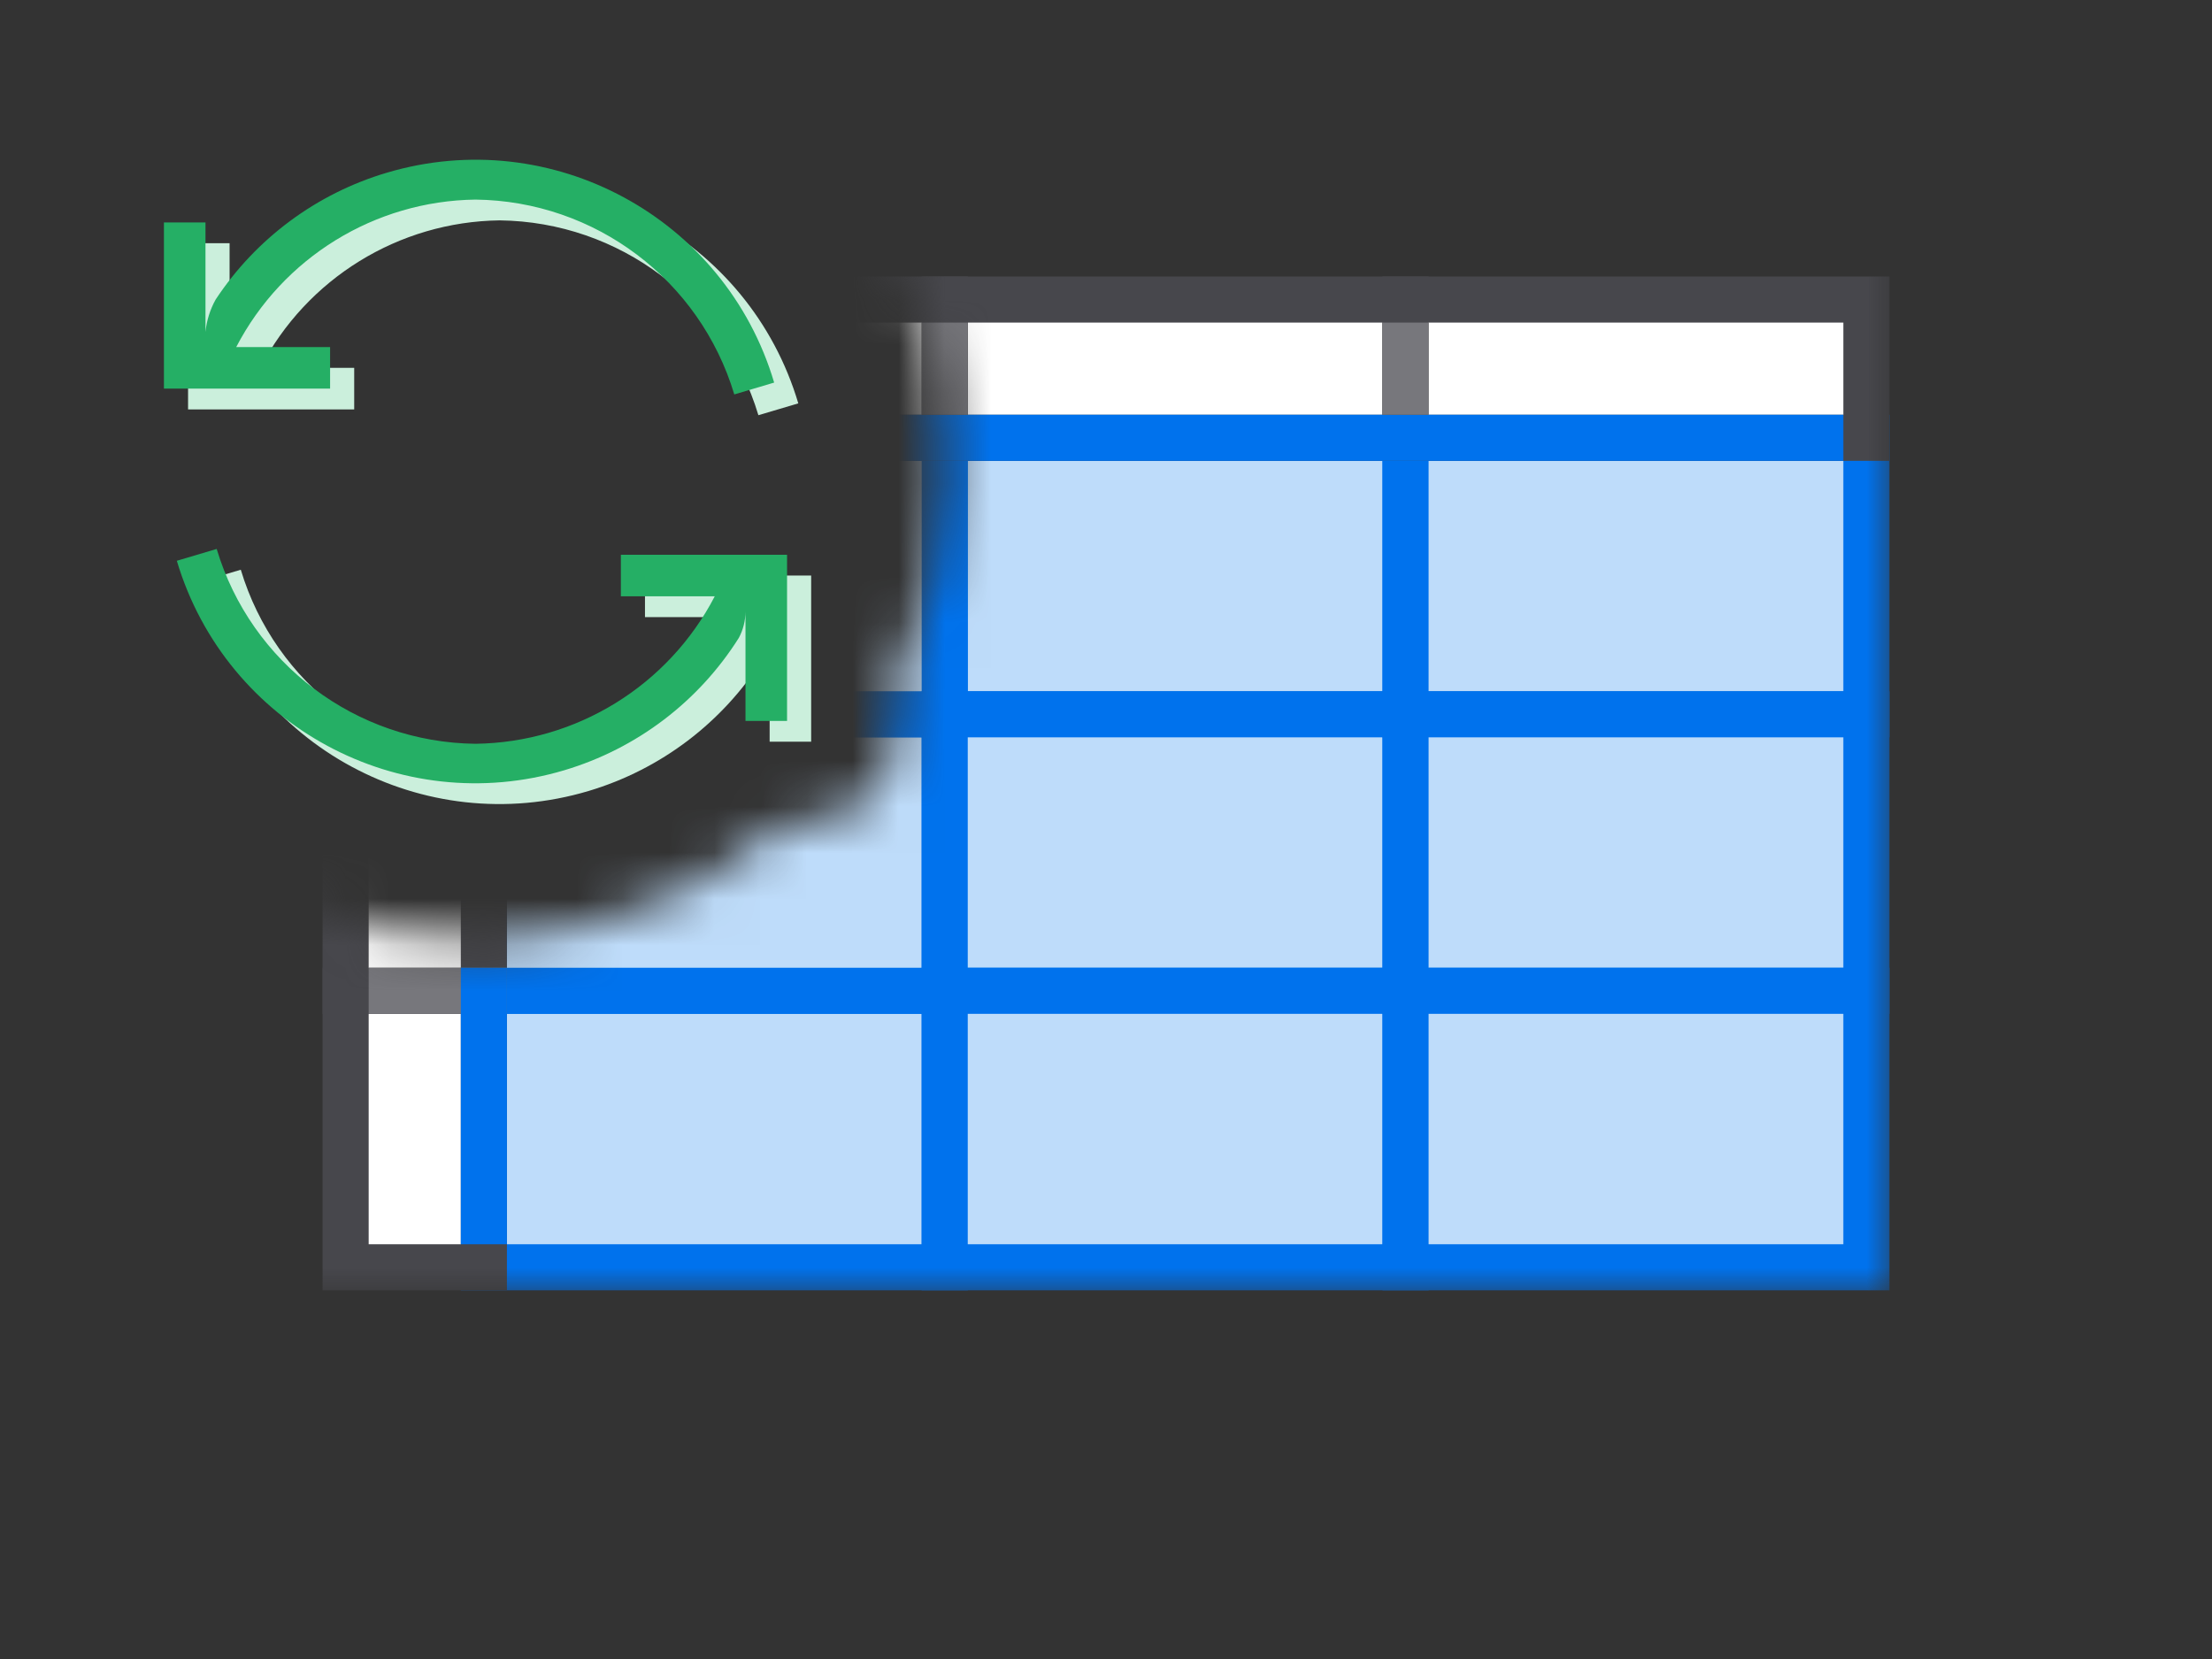
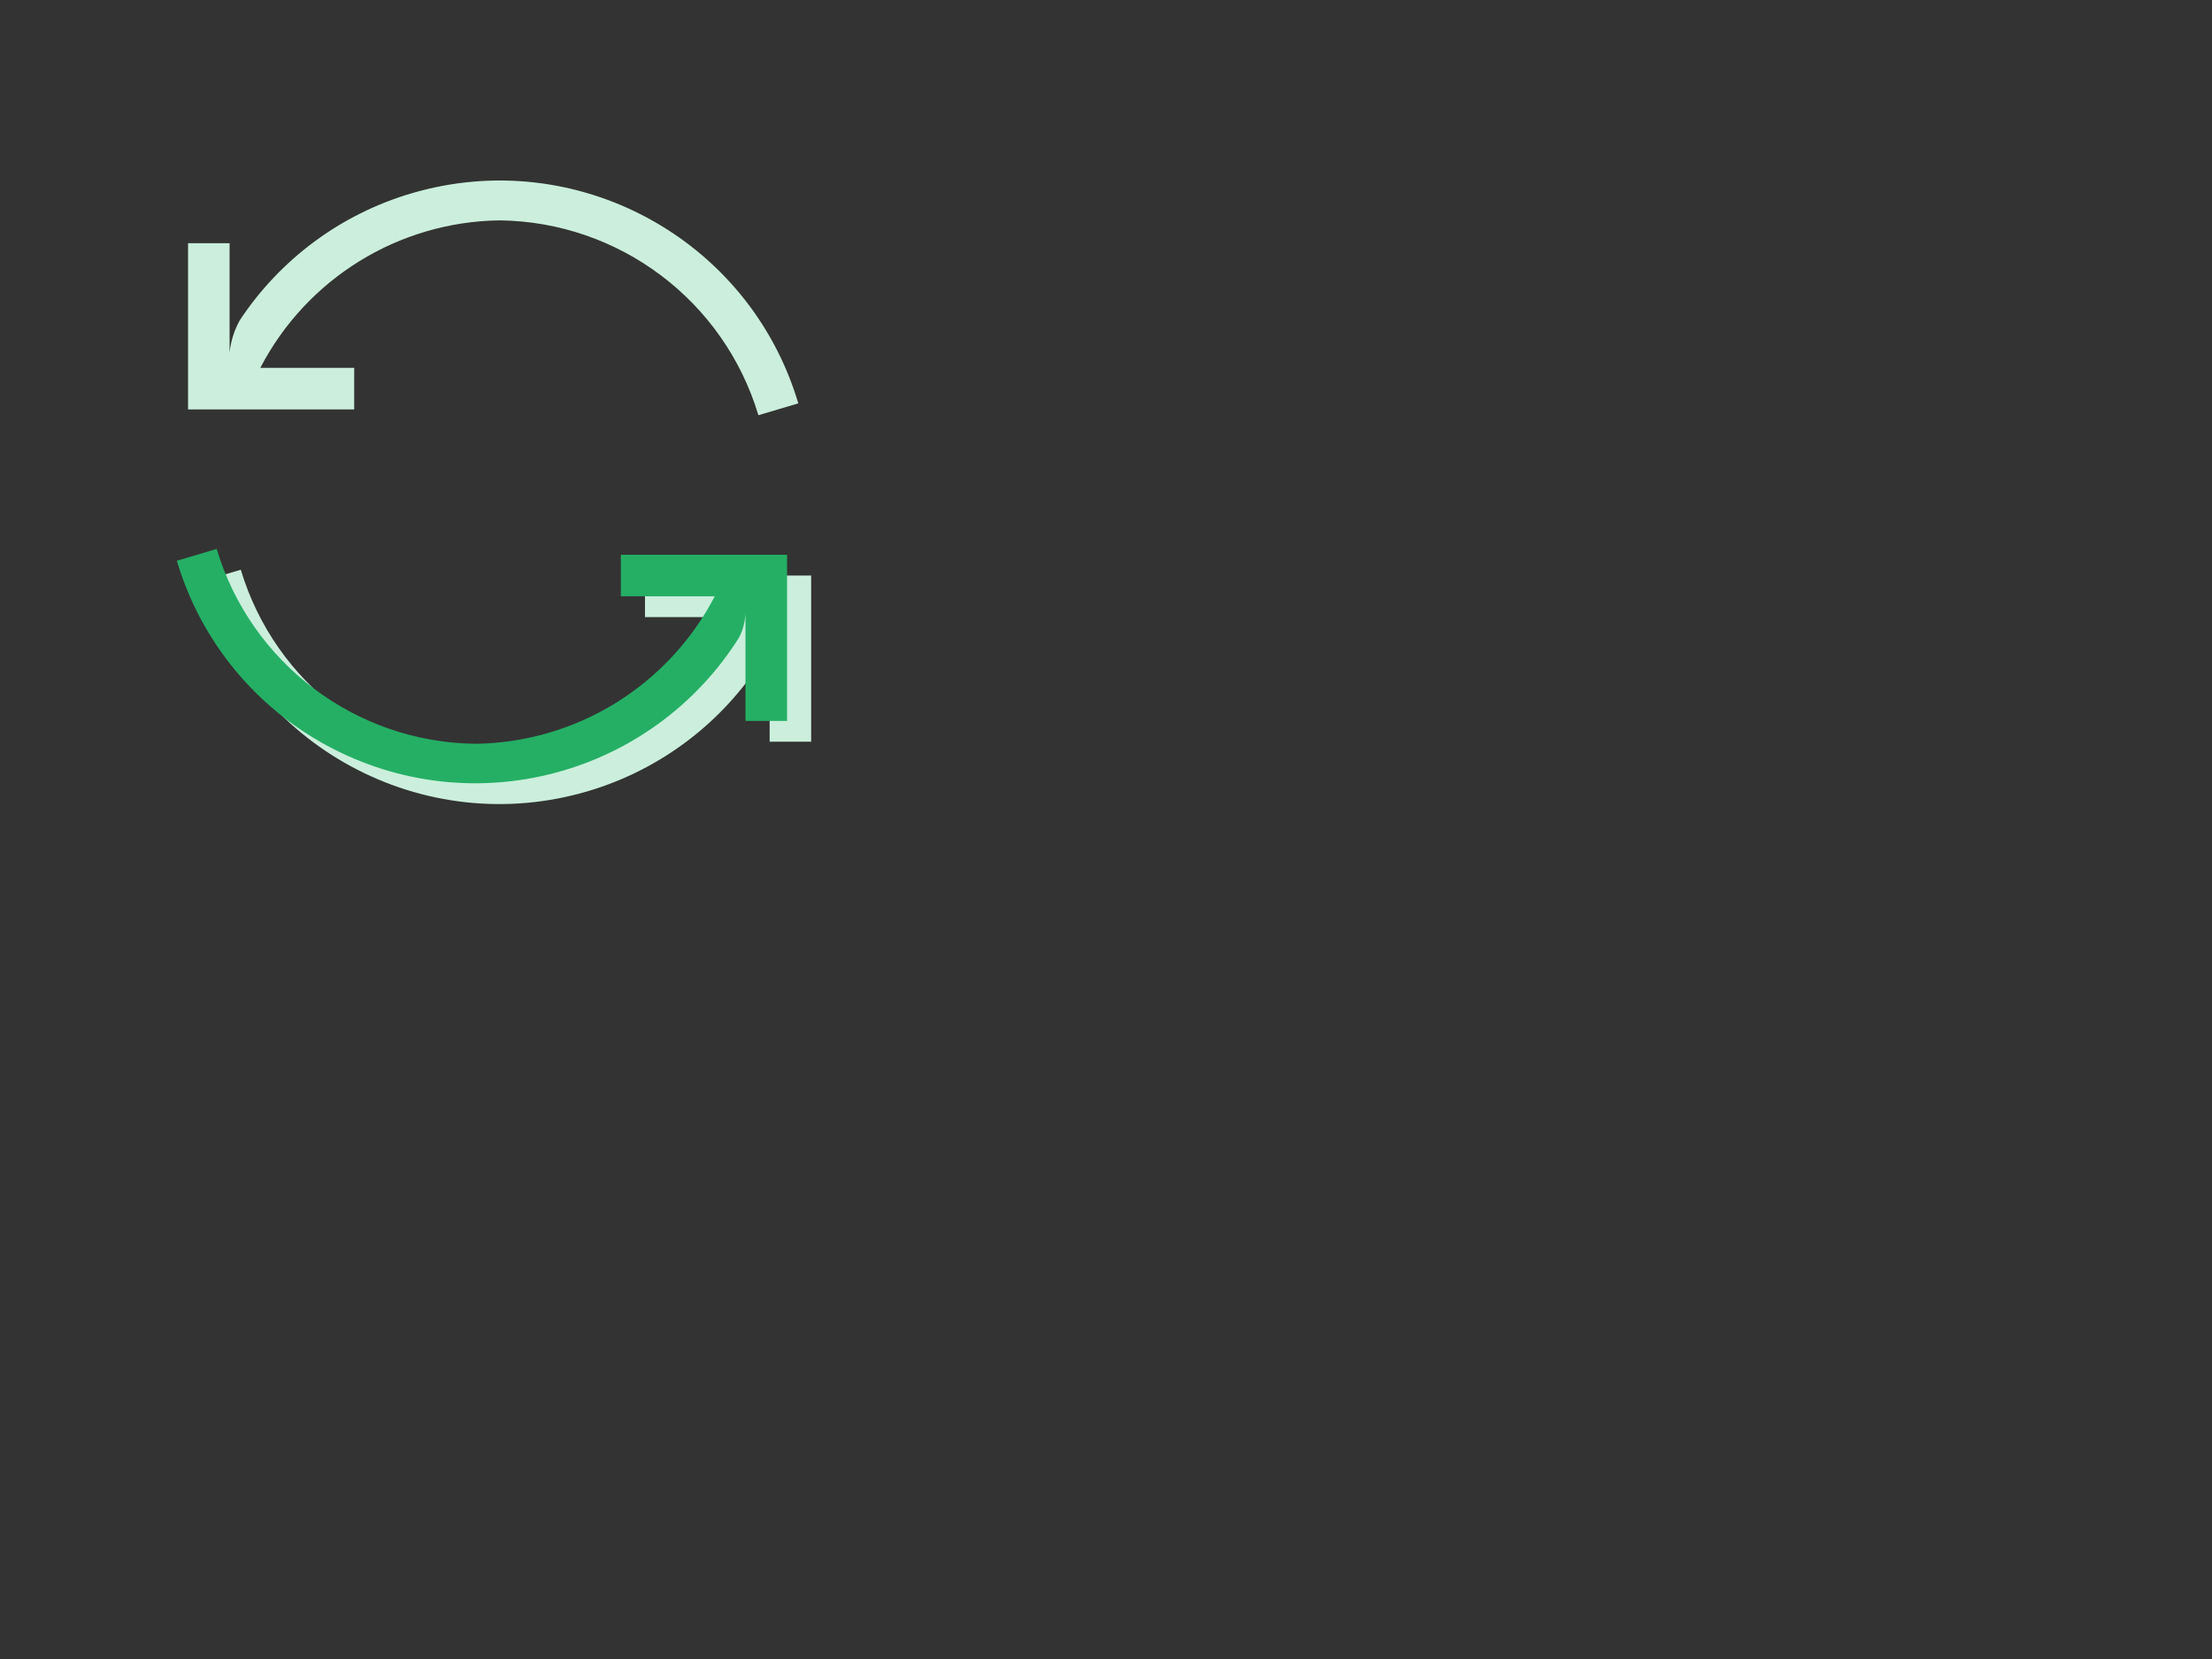
<svg xmlns="http://www.w3.org/2000/svg" width="48" height="36" viewBox="0 0 48 36" fill="none">
  <rect x="0" y="0" width="48" height="36" fill="#333333" stroke="none" />
  <mask id="mask0_102_162" style="mask-type:alpha" maskUnits="userSpaceOnUse" x="3" y="3" width="39" height="26">
-     <path d="M41.067 3.233V28.121H3.41L3.408 17.742C5.227 19.38 7.635 20.377 10.275 20.377C12.85 20.377 15.203 19.429 17.005 17.863L17.455 17.863L17.604 17.857C18.639 17.781 19.455 16.917 19.455 15.863L19.455 14.711C20.149 13.328 20.54 11.765 20.54 10.112C20.54 7.466 19.538 5.053 17.893 3.233L41.067 3.233Z" fill="white" />
-   </mask>
+     </mask>
  <g mask="url(#mask0_102_162)">
-     <path d="M20.5 21.5H10.5V27.5H20.5V21.5Z" fill="#BEDCFA" stroke="#0072ED" />
-     <path d="M20.5 15.5H10.5V21.5H20.5V15.5Z" fill="#BEDCFA" stroke="#0072ED" />
+     <path d="M20.5 21.5H10.5H20.5V21.5Z" fill="#BEDCFA" stroke="#0072ED" />
    <path d="M10.5 21.5H7.5V27.5H10.5V21.5Z" fill="white" stroke="#47474C" />
    <path d="M10.5 15.5H7.5V21.5H10.5V15.5Z" fill="white" stroke="#47474C" />
    <path d="M30.5 9.5H20.5V15.5H30.5V9.5Z" fill="#BEDCFA" stroke="#0072ED" />
    <path d="M20.5 9.5H10.5V15.5H20.5V9.5Z" fill="#BEDCFA" stroke="#0072ED" />
    <path d="M30.5 6.5H20.5V9.5H30.5V6.5Z" fill="white" stroke="#47474C" />
-     <path d="M20.5 6.5H10.5V9.5H20.5V6.5Z" fill="white" stroke="#47474C" />
    <path d="M30.5 15.5H20.5V21.5H30.5V15.5Z" fill="#BEDCFA" stroke="#0072ED" />
    <path d="M30.5 21.5H20.5V27.5H30.5V21.5Z" fill="#BEDCFA" stroke="#0072ED" />
    <path d="M40.5 9.5H30.5V15.5H40.5V9.5Z" fill="#BEDCFA" stroke="#0072ED" />
    <path d="M40.5 6.5H30.5V9.5H40.5V6.5Z" fill="white" stroke="#47474C" />
    <path d="M40.5 15.5H30.5V21.5H40.5V15.5Z" fill="#BEDCFA" stroke="#0072ED" />
    <path d="M40.5 21.5H30.5V27.5H40.5V21.5Z" fill="#BEDCFA" stroke="#0072ED" />
    <path d="M40 10V9L17.186 9V10L40 10Z" fill="#0072ED" />
    <path d="M11 22V21H8V22H11Z" fill="#77777C" />
-     <path d="M11 21H10V27H11V21Z" fill="#0072ED" />
    <path d="M21 7H20V9H21V7Z" fill="#77777C" />
    <path d="M31 7H30V9H31V7Z" fill="#77777C" />
  </g>
  <path d="M8.916 4.199C7.393 4.651 6.079 5.625 5.203 6.95C5.083 7.167 5.007 7.406 4.982 7.653V5.278H4.081V8.884H7.686V7.982H5.649C6.658 6.041 8.653 4.811 10.841 4.782C13.436 4.812 15.711 6.525 16.457 9.01L17.323 8.753C16.259 5.174 12.495 3.135 8.916 4.199Z" fill="#CBEFDC" />
  <path d="M13.996 12.489V13.391H16.034C15.024 15.332 13.03 16.562 10.841 16.591C8.247 16.561 5.972 14.849 5.225 12.363L4.36 12.62C5.428 16.198 9.195 18.232 12.773 17.164C14.34 16.696 15.684 15.676 16.557 14.292C16.65 14.116 16.7 13.919 16.701 13.72V16.095H17.602V12.489H13.996Z" fill="#CBEFDC" />
-   <path d="M8.393 3.748C6.87 4.2 5.556 5.174 4.68 6.499C4.559 6.716 4.484 6.955 4.459 7.202V4.827H3.557V8.433H7.163V7.531H5.126C6.135 5.59 8.13 4.36 10.318 4.331C12.913 4.361 15.187 6.074 15.934 8.559L16.799 8.302C15.736 4.723 11.972 2.684 8.393 3.748Z" fill="#25AF65" />
  <path d="M13.473 12.039V12.94H15.51C14.501 14.882 12.506 16.111 10.318 16.14C7.723 16.11 5.449 14.398 4.702 11.912L3.837 12.169C4.905 15.747 8.672 17.781 12.249 16.713C13.816 16.245 15.161 15.225 16.033 13.841C16.127 13.665 16.176 13.469 16.177 13.269V15.644H17.079V12.039H13.473Z" fill="#25AF65" />
</svg>